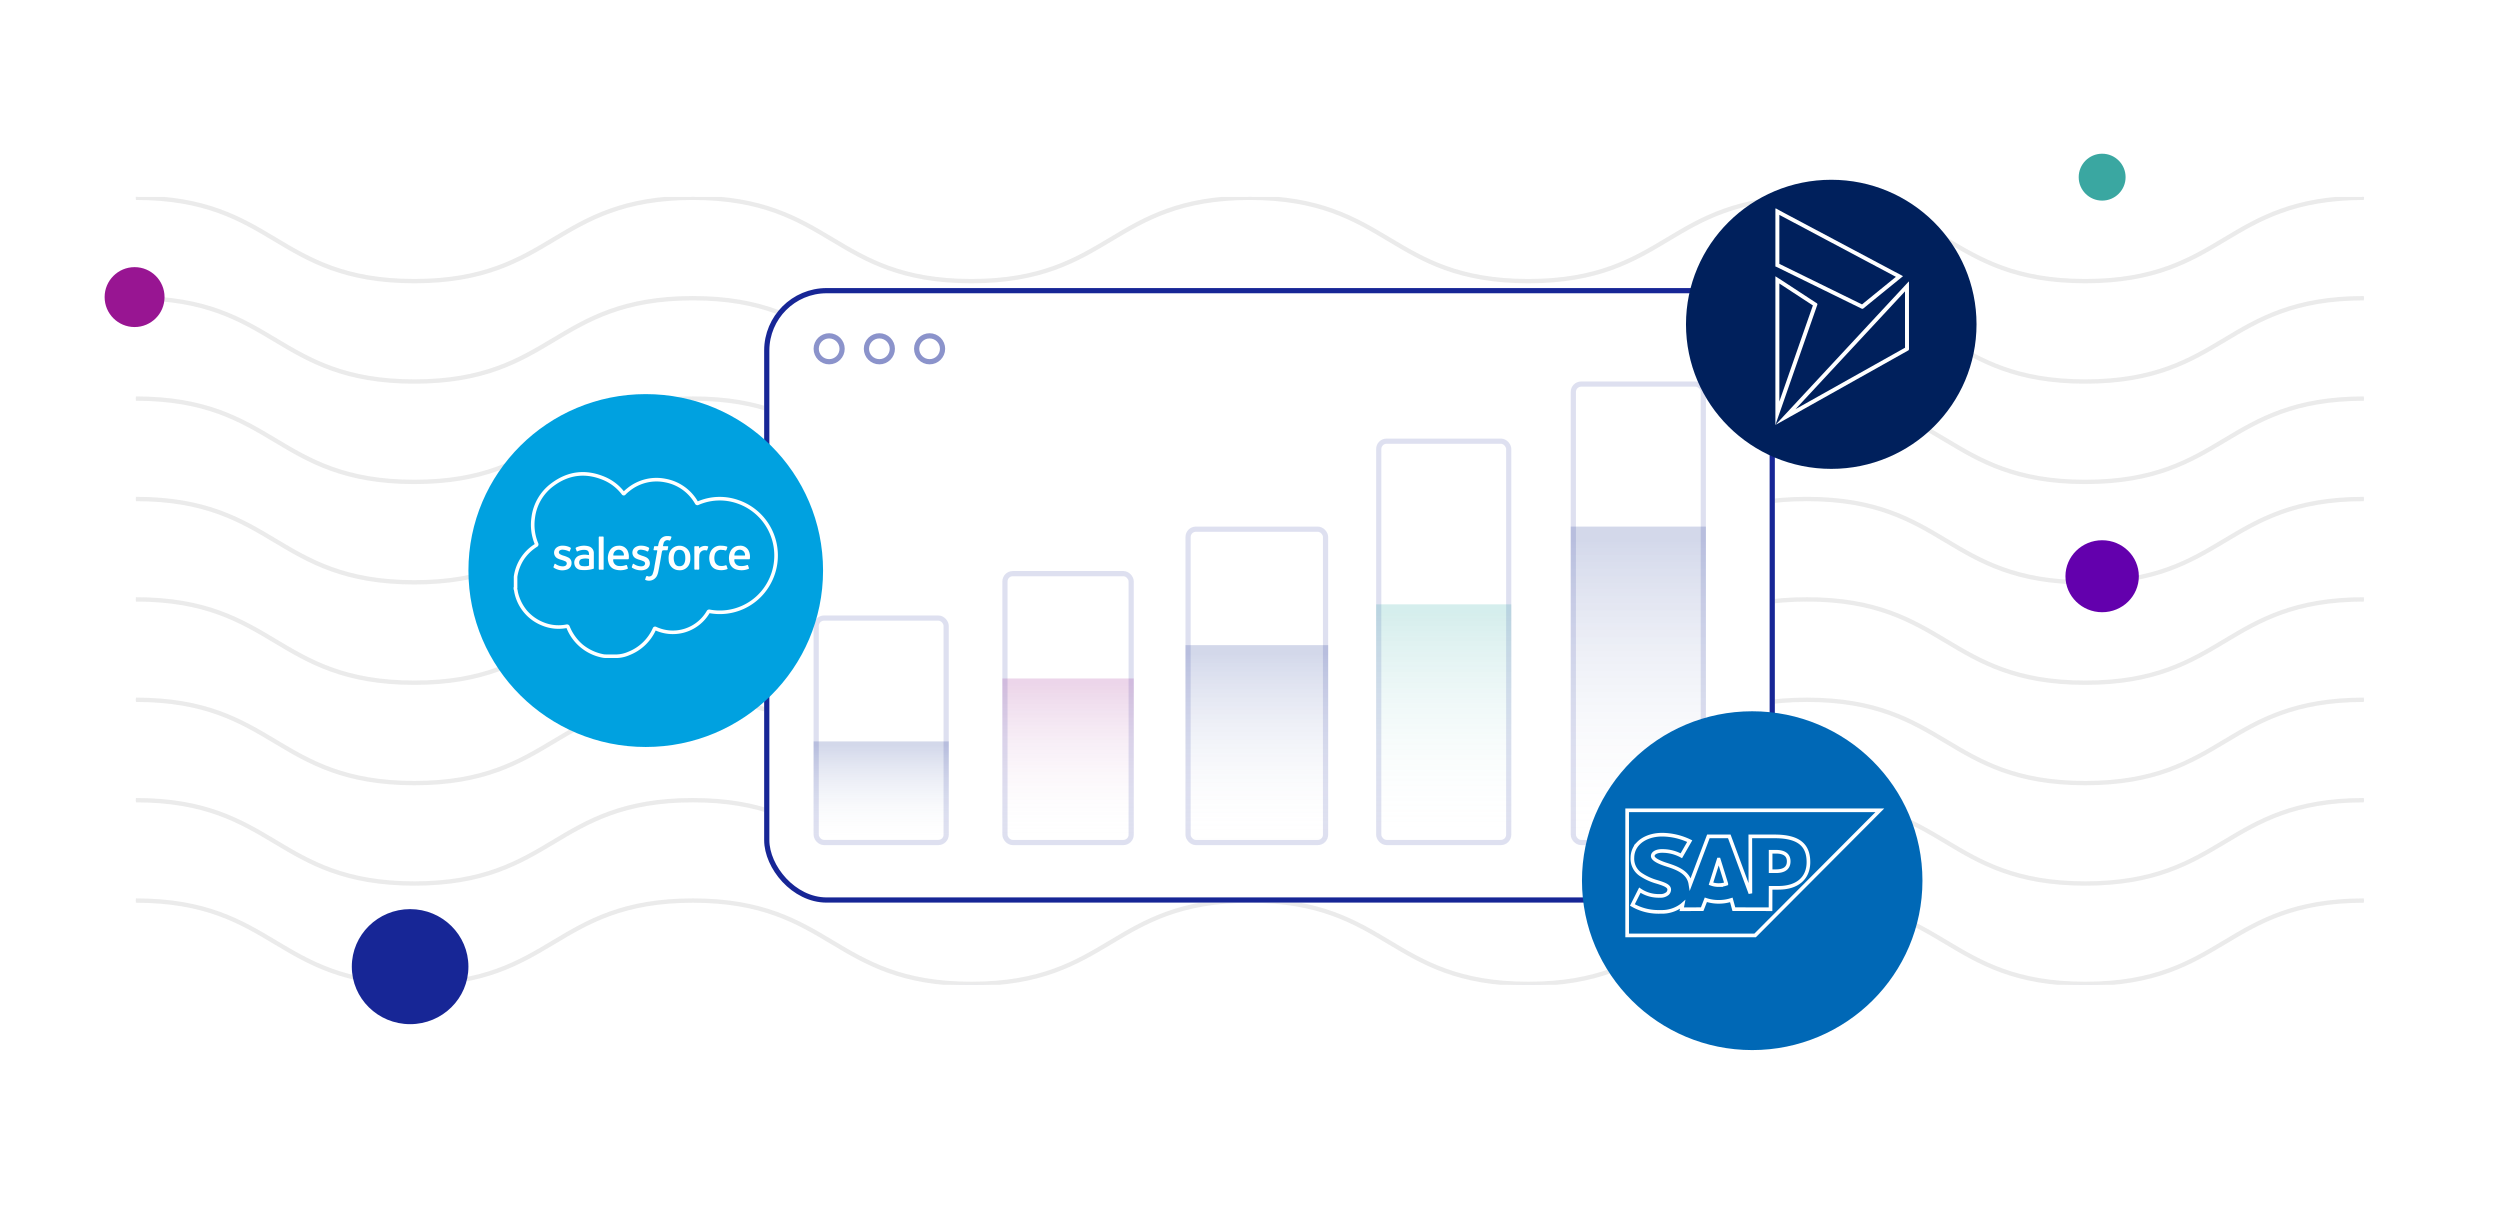
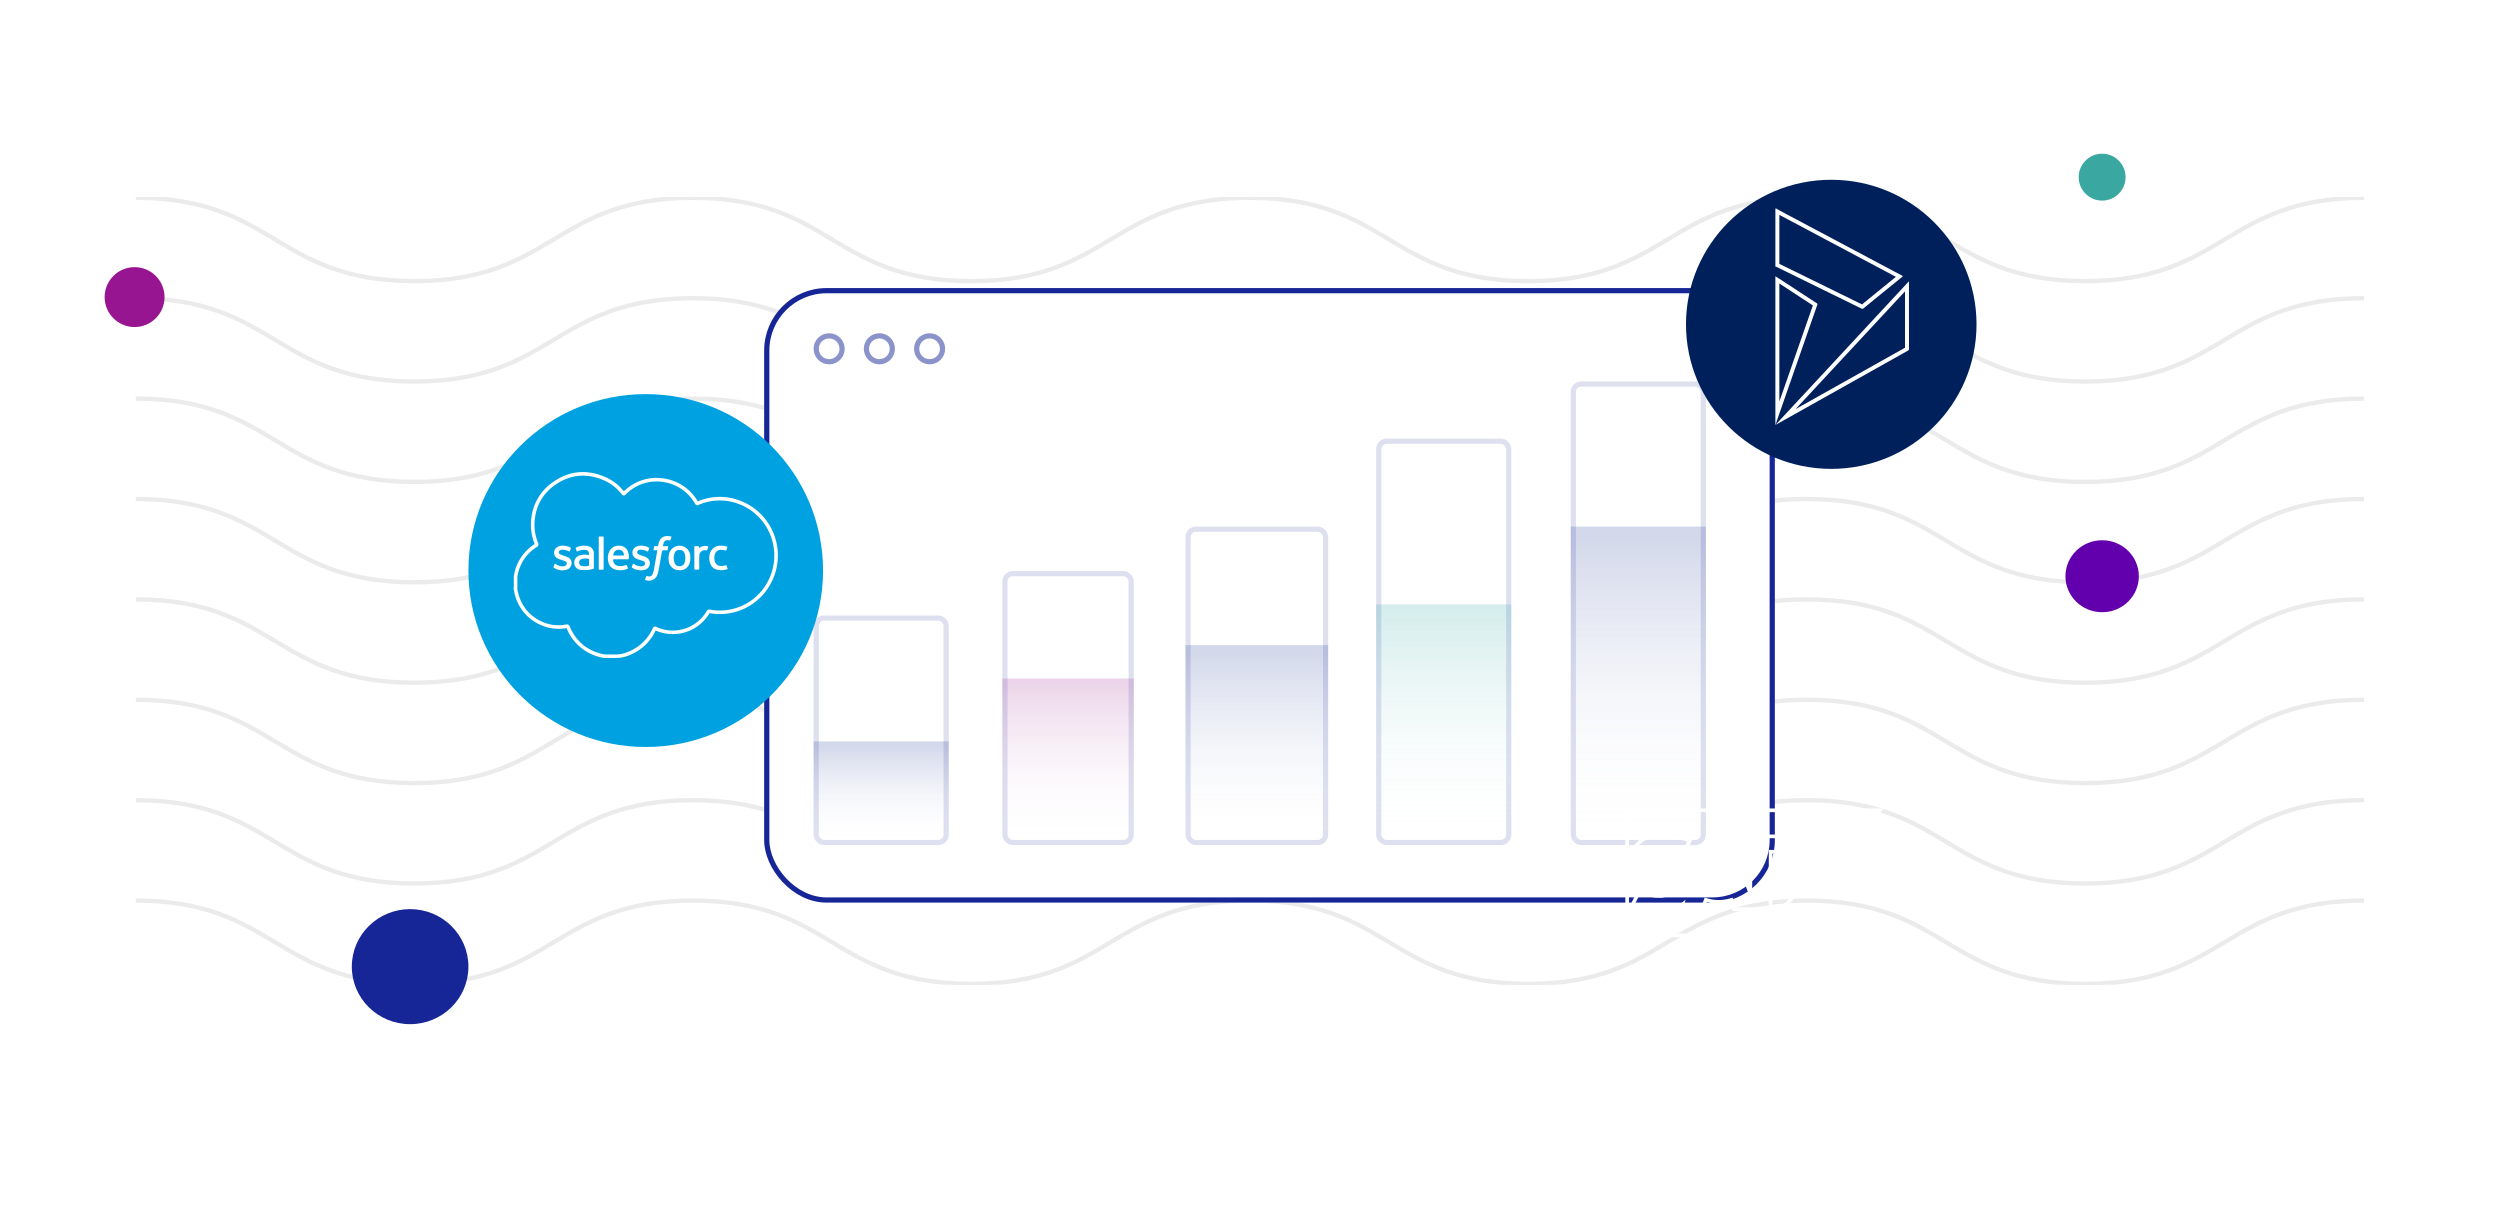
<svg xmlns="http://www.w3.org/2000/svg" width="959.594" height="472.058" viewBox="0 0 959.594 472.058">
  <defs>
    <clipPath id="clip-path">
      <rect id="Rectangle_10243" data-name="Rectangle 10243" width="959.594" height="321.036" transform="translate(0 -29)" fill="#fff" stroke="#707070" stroke-linejoin="bevel" stroke-width="1" />
    </clipPath>
    <clipPath id="clip-path-2">
      <rect id="Rectangle_10244" data-name="Rectangle 10244" width="855.17" height="302.401" fill="none" stroke="#707070" stroke-linejoin="bevel" stroke-width="1" />
    </clipPath>
    <linearGradient id="linear-gradient" x1="0.5" y1="1" x2="0.5" y2="0.033" gradientUnits="objectBoundingBox">
      <stop offset="0" stop-color="#fff" stop-opacity="0" />
      <stop offset="1" stop-color="#032089" />
    </linearGradient>
    <linearGradient id="linear-gradient-2" x1="0.5" y1="1" x2="0.5" y2="0.033" gradientUnits="objectBoundingBox">
      <stop offset="0" stop-color="#fff" stop-opacity="0" />
      <stop offset="1" stop-color="#931385" />
    </linearGradient>
    <linearGradient id="linear-gradient-4" x1="0.5" y1="1" x2="0.5" y2="0.033" gradientUnits="objectBoundingBox">
      <stop offset="0" stop-color="#fff" stop-opacity="0" />
      <stop offset="1" stop-color="#139d96" />
    </linearGradient>
    <filter id="Ellipse_13" x="578.148" y="0" width="249.518" height="248.969" filterUnits="userSpaceOnUse">
      <feOffset dy="3" input="SourceAlpha" />
      <feGaussianBlur stdDeviation="23" result="blur" />
      <feFlood flood-opacity="0.161" />
      <feComposite operator="in" in2="blur" />
      <feComposite in="SourceGraphic" />
    </filter>
    <clipPath id="clip-path-3">
      <rect id="Rectangle_10195" data-name="Rectangle 10195" width="51.285" height="83.077" fill="#fff" />
    </clipPath>
    <filter id="Ellipse_13-2" x="538.219" y="204.013" width="268.688" height="268.045" filterUnits="userSpaceOnUse">
      <feOffset dy="3" input="SourceAlpha" />
      <feGaussianBlur stdDeviation="23" result="blur-2" />
      <feFlood flood-opacity="0.161" />
      <feComposite operator="in" in2="blur-2" />
      <feComposite in="SourceGraphic" />
    </filter>
    <filter id="Ellipse_18" x="110.797" y="82.271" width="274.118" height="273.447" filterUnits="userSpaceOnUse">
      <feOffset dy="3" input="SourceAlpha" />
      <feGaussianBlur stdDeviation="23" result="blur-3" />
      <feFlood flood-opacity="0.161" />
      <feComposite operator="in" in2="blur-3" />
      <feComposite in="SourceGraphic" />
    </filter>
    <clipPath id="clip-path-4">
      <rect id="Rectangle_10197" data-name="Rectangle 10197" width="101.451" height="71.376" fill="#fff" />
    </clipPath>
  </defs>
  <g id="Group_12527" data-name="Group 12527" transform="translate(-240.203 -243.656)">
    <g id="Group_12524" data-name="Group 12524" transform="translate(-2293 18309)">
      <g id="Mask_Group_20" data-name="Mask Group 20" transform="translate(2533.203 -17968.344)" opacity="0.144" clip-path="url(#clip-path)">
        <g id="Group_12340" data-name="Group 12340" transform="translate(52.163 -21.41)">
          <g id="Group_12339" data-name="Group 12339" clip-path="url(#clip-path-2)">
            <path id="Path_7556" data-name="Path 7556" d="M801.549,16.039c-13.1,7.839-26.646,15.945-53.279,15.945s-40.179-8.106-53.279-15.945C681.813,8.154,668.186,0,641.369,0s-40.441,8.154-53.618,16.039c-13.1,7.839-26.645,15.945-53.277,15.945S494.3,23.878,481.2,16.039C468.021,8.154,454.395,0,427.578,0S387.137,8.154,373.96,16.039c-13.1,7.839-26.645,15.945-53.276,15.945s-40.177-8.106-53.276-15.945C254.231,8.154,240.605,0,213.79,0s-40.441,8.154-53.618,16.039c-13.1,7.839-26.645,15.945-53.277,15.945S66.718,23.878,53.619,16.039C40.441,8.154,26.816,0,0,0V.666c26.631,0,40.177,8.106,53.276,15.945C66.454,24.5,80.08,32.65,106.9,32.65s40.442-8.154,53.619-16.039C173.613,8.772,187.159.666,213.79.666s40.177,8.106,53.276,15.945c13.177,7.885,26.8,16.039,53.618,16.039S361.125,24.5,374.3,16.611C387.4,8.772,400.947.666,427.578.666s40.178,8.106,53.278,15.945c13.177,7.885,26.8,16.039,53.619,16.039s40.442-8.154,53.619-16.039C601.192,8.772,614.739.666,641.369.666s40.179,8.106,53.28,15.945c13.177,7.885,26.8,16.039,53.621,16.039s40.443-8.154,53.621-16.039C814.991,8.772,828.537.666,855.17.666V0c-26.817,0-40.444,8.154-53.621,16.039" fill="#172696" stroke="#707070" stroke-linejoin="bevel" stroke-width="1" />
            <path id="Path_7557" data-name="Path 7557" d="M748.27,89.817c-26.634,0-40.179-8.106-53.279-15.945-13.178-7.885-26.8-16.039-53.621-16.039s-40.441,8.154-53.618,16.039c-13.1,7.839-26.645,15.945-53.277,15.945S494.3,81.711,481.2,73.872c-13.177-7.885-26.8-16.039-53.619-16.039s-40.441,8.154-53.618,16.039c-13.1,7.839-26.645,15.945-53.276,15.945s-40.177-8.106-53.276-15.945c-13.177-7.885-26.8-16.039-53.618-16.039s-40.441,8.154-53.618,16.039c-13.1,7.839-26.645,15.945-53.277,15.945S66.718,81.711,53.619,73.872C40.441,65.987,26.816,57.833,0,57.833V58.5c26.631,0,40.177,8.106,53.276,15.945C66.454,82.33,80.08,90.483,106.9,90.483s40.442-8.154,53.619-16.039c13.1-7.839,26.645-15.945,53.276-15.945s40.177,8.106,53.276,15.945c13.177,7.885,26.8,16.039,53.618,16.039S361.125,82.33,374.3,74.444C387.4,66.605,400.947,58.5,427.578,58.5s40.178,8.106,53.278,15.945c13.177,7.885,26.8,16.039,53.619,16.039s40.442-8.154,53.619-16.039c13.1-7.839,26.645-15.945,53.276-15.945s40.179,8.106,53.279,15.945c13.178,7.885,26.8,16.039,53.621,16.039s40.443-8.154,53.621-16.039c13.1-7.839,26.646-15.945,53.279-15.945v-.666c-26.817,0-40.444,8.154-53.621,16.039-13.1,7.839-26.646,15.945-53.279,15.945" transform="translate(0 -19.297)" fill="#172696" stroke="#707070" stroke-linejoin="bevel" stroke-width="1" />
            <path id="Path_7558" data-name="Path 7558" d="M748.27,147.649c-26.634,0-40.179-8.106-53.279-15.945-13.178-7.885-26.8-16.039-53.621-16.039s-40.441,8.154-53.618,16.039c-13.1,7.839-26.645,15.945-53.277,15.945S494.3,139.543,481.2,131.7c-13.177-7.885-26.8-16.039-53.619-16.039s-40.441,8.154-53.618,16.039c-13.1,7.839-26.645,15.945-53.276,15.945s-40.177-8.106-53.276-15.945c-13.177-7.885-26.8-16.039-53.618-16.039s-40.441,8.154-53.618,16.039c-13.1,7.839-26.645,15.945-53.277,15.945S66.718,139.543,53.619,131.7C40.441,123.819,26.816,115.665,0,115.665v.666c26.631,0,40.177,8.106,53.276,15.945,13.177,7.885,26.8,16.039,53.619,16.039s40.442-8.154,53.619-16.039c13.1-7.839,26.645-15.945,53.276-15.945s40.177,8.106,53.276,15.945c13.177,7.885,26.8,16.039,53.618,16.039s40.441-8.154,53.619-16.039c13.1-7.839,26.644-15.945,53.276-15.945s40.178,8.106,53.278,15.945c13.177,7.885,26.8,16.039,53.619,16.039s40.442-8.154,53.619-16.039c13.1-7.839,26.645-15.945,53.276-15.945s40.179,8.106,53.279,15.945c13.178,7.885,26.8,16.039,53.621,16.039s40.443-8.154,53.621-16.039c13.1-7.839,26.646-15.945,53.279-15.945v-.666c-26.817,0-40.444,8.154-53.621,16.039-13.1,7.839-26.646,15.945-53.279,15.945" transform="translate(0 -38.593)" fill="#172696" stroke="#707070" stroke-linejoin="bevel" stroke-width="1" />
            <path id="Path_7559" data-name="Path 7559" d="M748.27,205.482c-26.634,0-40.179-8.106-53.279-15.945-13.178-7.885-26.8-16.039-53.621-16.039s-40.441,8.154-53.618,16.039c-13.1,7.839-26.645,15.945-53.277,15.945S494.3,197.376,481.2,189.537c-13.177-7.885-26.8-16.039-53.619-16.039s-40.441,8.154-53.618,16.039c-13.1,7.839-26.645,15.945-53.276,15.945s-40.177-8.106-53.276-15.945c-13.177-7.885-26.8-16.039-53.618-16.039s-40.441,8.154-53.618,16.039c-13.1,7.839-26.645,15.945-53.277,15.945s-40.177-8.106-53.276-15.945C40.441,181.652,26.816,173.5,0,173.5v.666c26.631,0,40.177,8.106,53.276,15.945,13.177,7.885,26.8,16.039,53.619,16.039s40.442-8.154,53.619-16.039c13.1-7.839,26.645-15.945,53.276-15.945s40.177,8.106,53.276,15.945c13.177,7.885,26.8,16.039,53.618,16.039s40.441-8.154,53.619-16.039c13.1-7.839,26.644-15.945,53.276-15.945s40.178,8.106,53.278,15.945c13.177,7.885,26.8,16.039,53.619,16.039s40.442-8.154,53.619-16.039c13.1-7.839,26.645-15.945,53.276-15.945s40.179,8.106,53.279,15.945c13.178,7.885,26.8,16.039,53.621,16.039s40.443-8.154,53.621-16.039c13.1-7.839,26.646-15.945,53.279-15.945V173.5c-26.817,0-40.444,8.154-53.621,16.039-13.1,7.839-26.646,15.945-53.279,15.945" transform="translate(0 -57.89)" fill="#172696" stroke="#707070" stroke-linejoin="bevel" stroke-width="1" />
            <path id="Path_7560" data-name="Path 7560" d="M748.27,263.314c-26.634,0-40.179-8.106-53.279-15.945-13.178-7.885-26.8-16.039-53.621-16.039s-40.441,8.154-53.618,16.039c-13.1,7.839-26.645,15.945-53.277,15.945S494.3,255.208,481.2,247.369c-13.177-7.885-26.8-16.039-53.619-16.039s-40.441,8.154-53.618,16.039c-13.1,7.839-26.645,15.945-53.276,15.945s-40.177-8.106-53.276-15.945c-13.177-7.885-26.8-16.039-53.618-16.039s-40.441,8.154-53.618,16.039c-13.1,7.839-26.645,15.945-53.277,15.945s-40.177-8.106-53.276-15.945C40.441,239.484,26.816,231.33,0,231.33V232c26.631,0,40.177,8.106,53.276,15.945,13.177,7.885,26.8,16.039,53.619,16.039s40.442-8.154,53.619-16.039C173.613,240.1,187.159,232,213.79,232s40.177,8.106,53.276,15.945c13.177,7.885,26.8,16.039,53.618,16.039s40.441-8.154,53.619-16.039C387.4,240.1,400.947,232,427.578,232s40.178,8.106,53.278,15.945c13.177,7.885,26.8,16.039,53.619,16.039s40.442-8.154,53.619-16.039C601.192,240.1,614.739,232,641.369,232s40.179,8.106,53.279,15.945c13.178,7.885,26.8,16.039,53.621,16.039s40.443-8.154,53.621-16.039C814.991,240.1,828.537,232,855.17,232v-.666c-26.817,0-40.444,8.154-53.621,16.039-13.1,7.839-26.646,15.945-53.279,15.945" transform="translate(0 -77.186)" fill="#172696" stroke="#707070" stroke-linejoin="bevel" stroke-width="1" />
            <path id="Path_7561" data-name="Path 7561" d="M748.27,321.147c-26.634,0-40.179-8.106-53.279-15.945-13.178-7.885-26.8-16.039-53.621-16.039s-40.441,8.154-53.618,16.039c-13.1,7.839-26.645,15.945-53.277,15.945S494.3,313.041,481.2,305.2c-13.177-7.885-26.8-16.039-53.619-16.039s-40.441,8.154-53.618,16.039c-13.1,7.839-26.645,15.945-53.276,15.945s-40.177-8.106-53.276-15.945c-13.177-7.885-26.8-16.039-53.618-16.039s-40.441,8.154-53.618,16.039c-13.1,7.839-26.645,15.945-53.277,15.945S66.718,313.041,53.619,305.2C40.441,297.317,26.816,289.163,0,289.163v.666c26.631,0,40.177,8.106,53.276,15.945,13.177,7.885,26.8,16.039,53.619,16.039s40.442-8.154,53.619-16.039c13.1-7.839,26.645-15.945,53.276-15.945s40.177,8.106,53.276,15.945c13.177,7.885,26.8,16.039,53.618,16.039s40.441-8.154,53.619-16.039c13.1-7.839,26.644-15.945,53.276-15.945s40.178,8.106,53.278,15.945c13.177,7.885,26.8,16.039,53.619,16.039s40.442-8.154,53.619-16.039c13.1-7.839,26.645-15.945,53.276-15.945s40.179,8.106,53.279,15.945c13.178,7.885,26.8,16.039,53.621,16.039s40.443-8.154,53.621-16.039c13.1-7.839,26.646-15.945,53.279-15.945v-.666c-26.817,0-40.444,8.154-53.621,16.039-13.1,7.839-26.646,15.945-53.279,15.945" transform="translate(0 -96.483)" fill="#172696" stroke="#707070" stroke-linejoin="bevel" stroke-width="1" />
            <path id="Path_7562" data-name="Path 7562" d="M748.27,378.979c-26.634,0-40.179-8.106-53.279-15.945-13.178-7.885-26.8-16.039-53.621-16.039s-40.441,8.154-53.618,16.039c-13.1,7.839-26.645,15.945-53.277,15.945S494.3,370.873,481.2,363.034c-13.177-7.885-26.8-16.039-53.619-16.039s-40.441,8.154-53.618,16.039c-13.1,7.839-26.645,15.945-53.276,15.945s-40.177-8.106-53.276-15.945c-13.177-7.885-26.8-16.039-53.618-16.039s-40.441,8.154-53.618,16.039c-13.1,7.839-26.645,15.945-53.277,15.945s-40.177-8.106-53.276-15.945C40.441,355.149,26.816,346.995,0,346.995v.666c26.631,0,40.177,8.106,53.276,15.945,13.177,7.885,26.8,16.039,53.619,16.039s40.442-8.154,53.619-16.039c13.1-7.839,26.645-15.945,53.276-15.945s40.177,8.106,53.276,15.945c13.177,7.885,26.8,16.039,53.618,16.039s40.441-8.154,53.619-16.039c13.1-7.839,26.644-15.945,53.276-15.945s40.178,8.106,53.278,15.945c13.177,7.885,26.8,16.039,53.619,16.039s40.442-8.154,53.619-16.039c13.1-7.839,26.645-15.945,53.276-15.945s40.179,8.106,53.279,15.945c13.178,7.885,26.8,16.039,53.621,16.039s40.443-8.154,53.621-16.039c13.1-7.839,26.646-15.945,53.279-15.945v-.666c-26.817,0-40.444,8.154-53.621,16.039-13.1,7.839-26.646,15.945-53.279,15.945" transform="translate(0 -115.78)" fill="#172696" stroke="#707070" stroke-linejoin="bevel" stroke-width="1" />
            <path id="Path_7563" data-name="Path 7563" d="M748.27,436.811c-26.634,0-40.179-8.106-53.279-15.945-13.178-7.885-26.8-16.039-53.621-16.039s-40.441,8.154-53.618,16.039c-13.1,7.839-26.645,15.945-53.277,15.945S494.3,428.705,481.2,420.866c-13.177-7.885-26.8-16.039-53.619-16.039s-40.441,8.154-53.618,16.039c-13.1,7.839-26.645,15.945-53.276,15.945s-40.177-8.106-53.276-15.945c-13.177-7.885-26.8-16.039-53.618-16.039s-40.441,8.154-53.618,16.039c-13.1,7.839-26.645,15.945-53.277,15.945s-40.177-8.106-53.276-15.945C40.441,412.981,26.816,404.827,0,404.827v.666c26.631,0,40.177,8.106,53.276,15.945,13.177,7.885,26.8,16.039,53.619,16.039s40.442-8.154,53.619-16.039c13.1-7.839,26.645-15.945,53.276-15.945s40.177,8.106,53.276,15.945c13.177,7.885,26.8,16.039,53.618,16.039s40.441-8.154,53.619-16.039c13.1-7.839,26.644-15.945,53.276-15.945s40.178,8.106,53.278,15.945c13.177,7.885,26.8,16.039,53.619,16.039s40.442-8.154,53.619-16.039c13.1-7.839,26.645-15.945,53.276-15.945s40.179,8.106,53.279,15.945c13.178,7.885,26.8,16.039,53.621,16.039s40.443-8.154,53.621-16.039c13.1-7.839,26.646-15.945,53.279-15.945v-.666c-26.817,0-40.444,8.154-53.621,16.039-13.1,7.839-26.646,15.945-53.279,15.945" transform="translate(0 -135.076)" fill="#172696" stroke="#707070" stroke-linejoin="bevel" stroke-width="1" />
          </g>
        </g>
      </g>
      <g id="Group_12341" data-name="Group 12341" transform="translate(2826.513 -17954.777)">
        <g id="Rectangle_19" data-name="Rectangle 19" fill="#fff" stroke="#172696" stroke-linejoin="bevel" stroke-width="2">
          <rect width="387.94" height="235.894" rx="24" stroke="none" />
          <rect x="1" y="1" width="385.94" height="233.894" rx="23" fill="none" />
        </g>
        <g id="Group_12253" data-name="Group 12253" transform="translate(18.979 17.341)" opacity="0.497">
          <g id="Ellipse_1" data-name="Ellipse 1" fill="none" stroke="#172696" stroke-linejoin="bevel" stroke-width="2">
            <circle cx="5.971" cy="5.971" r="5.971" stroke="none" />
            <circle cx="5.971" cy="5.971" r="4.971" fill="none" />
          </g>
          <g id="Ellipse_3" data-name="Ellipse 3" transform="translate(19.278)" fill="none" stroke="#172696" stroke-linejoin="bevel" stroke-width="2">
            <circle cx="5.971" cy="5.971" r="5.971" stroke="none" />
            <circle cx="5.971" cy="5.971" r="4.971" fill="none" />
          </g>
          <g id="Ellipse_5" data-name="Ellipse 5" transform="translate(38.555)" fill="none" stroke="#172696" stroke-linejoin="bevel" stroke-width="2">
            <circle cx="5.971" cy="5.971" r="5.971" stroke="none" />
            <circle cx="5.971" cy="5.971" r="4.971" fill="none" />
          </g>
        </g>
        <g id="Rectangle_30" data-name="Rectangle 30" transform="translate(18.979 125.672)" fill="none" stroke="#172696" stroke-linejoin="bevel" stroke-width="2" opacity="0.144">
-           <rect width="51.887" height="88.147" rx="4" stroke="none" />
          <rect x="1" y="1" width="49.887" height="86.147" rx="3" fill="none" />
        </g>
        <g id="Rectangle_32" data-name="Rectangle 32" transform="translate(91.434 108.613)" fill="none" stroke="#172696" stroke-linejoin="bevel" stroke-width="2" opacity="0.144">
          <rect width="50.446" height="105.207" rx="4" stroke="none" />
          <rect x="1" y="1" width="48.446" height="103.207" rx="3" fill="none" />
        </g>
        <g id="Rectangle_34" data-name="Rectangle 34" transform="translate(161.721 91.553)" fill="none" stroke="#172696" stroke-linejoin="bevel" stroke-width="2" opacity="0.144">
          <rect width="54.77" height="122.268" rx="4" stroke="none" />
          <rect x="1" y="1" width="52.77" height="120.268" rx="3" fill="none" />
        </g>
        <g id="Rectangle_36" data-name="Rectangle 36" transform="translate(234.902 57.776)" fill="none" stroke="#172696" stroke-linejoin="bevel" stroke-width="2" opacity="0.144">
          <rect width="51.887" height="156.043" rx="4" stroke="none" />
          <rect x="1" y="1" width="49.887" height="154.043" rx="3" fill="none" />
        </g>
        <g id="Rectangle_38" data-name="Rectangle 38" transform="translate(309.596 35.856)" fill="none" stroke="#172696" stroke-linejoin="bevel" stroke-width="2" opacity="0.144">
-           <rect width="51.887" height="177.964" rx="4" stroke="none" />
          <rect x="1" y="1" width="49.887" height="175.964" rx="3" fill="none" />
        </g>
        <path id="Rectangle_31" data-name="Rectangle 31" d="M0,0H51.887a0,0,0,0,1,0,0V35.808a4,4,0,0,1-4,4H4a4,4,0,0,1-4-4V0A0,0,0,0,1,0,0Z" transform="translate(18.979 174.012)" opacity="0.177" fill="url(#linear-gradient)" />
        <path id="Rectangle_33" data-name="Rectangle 33" d="M0,0H50.446a0,0,0,0,1,0,0V59.977a4,4,0,0,1-4,4H4a4,4,0,0,1-4-4V0A0,0,0,0,1,0,0Z" transform="translate(91.434 149.843)" opacity="0.177" fill="url(#linear-gradient-2)" />
        <path id="Rectangle_35" data-name="Rectangle 35" d="M0,0H54.77a0,0,0,0,1,0,0V72.773a4,4,0,0,1-4,4H4a4,4,0,0,1-4-4V0A0,0,0,0,1,0,0Z" transform="translate(161.721 137.047)" opacity="0.177" fill="url(#linear-gradient)" />
        <path id="Rectangle_37" data-name="Rectangle 37" d="M0,0H51.887a0,0,0,0,1,0,0V88.412a4,4,0,0,1-4,4H4a4,4,0,0,1-4-4V0A0,0,0,0,1,0,0Z" transform="translate(234.902 121.409)" opacity="0.177" fill="url(#linear-gradient-4)" />
        <path id="Rectangle_39" data-name="Rectangle 39" d="M0,0H51.887a0,0,0,0,1,0,0V118.268a4,4,0,0,1-4,4H4a4,4,0,0,1-4-4V0A0,0,0,0,1,0,0Z" transform="translate(309.596 91.553)" opacity="0.177" fill="url(#linear-gradient)" />
      </g>
    </g>
    <g id="Group_12525" data-name="Group 12525" transform="translate(-16.941 10)">
      <g transform="matrix(1, 0, 0, 1, 257.14, 233.66)" filter="url(#Ellipse_13)">
        <ellipse id="Ellipse_13-3" data-name="Ellipse 13" cx="55.759" cy="55.484" rx="55.759" ry="55.484" transform="translate(647.15 66)" fill="#00205c" />
      </g>
      <g id="Group_12256" data-name="Group 12256" transform="translate(938.605 313.603)">
        <g id="Group_12255" data-name="Group 12255" clip-path="url(#clip-path-3)">
          <path id="Path_7522" data-name="Path 7522" d="M1.523,259.772c.268.172.535.345.8.517q2.268,1.483,4.533,2.969c2.469,1.618,5.016,3.288,7.538,4.93C10.1,280.47,5.758,292.93,1.523,305.076Zm48.228,3.009q0,1.325,0,2.649c0,6.223,0,12.654.01,18.988-10.585,5.934-21.337,11.968-31.738,17.8l-7.675,4.307L7.729,308l17.826-19.182,24.2-26.036M0,257v56.976a6.5,6.5,0,0,0,.694-.291q5.2-2.907,10.4-5.826Q30.978,296.7,50.864,285.547a.657.657,0,0,0,.421-.653q-.018-12.746-.011-25.491c0-.121-.024-.242-.047-.448L.184,313.881a1.024,1.024,0,0,1,.069-.532q7.892-22.638,15.794-45.274a.57.57,0,0,0-.278-.81q-6.316-4.11-12.612-8.251C2.112,258.331,1.053,257.671,0,257" transform="translate(0 -230.899)" fill="#fff" />
          <path id="Path_7523" data-name="Path 7523" d="M1.526,2.523c.452.247.908.5,1.364.737C13.954,9.143,25.2,15.123,36.083,20.905l10.177,5.409-1.682,1.368-2.444,1.987c-2.913,2.368-5.92,4.813-8.88,7.232C22.33,31.534,11.3,26.13,1.523,21.34v-1.2c0-5.776,0-11.729,0-17.621M.1,0A2.2,2.2,0,0,0,0,.456Q0,11.4,0,22.343a4.955,4.955,0,0,1,.466.175q16.274,7.973,32.542,15.96a.87.87,0,0,0,.38.108.723.723,0,0,0,.461-.2q5.835-4.771,11.69-9.518l3.455-2.811c-.192-.107-.336-.19-.483-.268Q26.058,13.851,3.605,1.915C2.43,1.291,1.269.639.1,0" transform="translate(0)" fill="#fff" />
        </g>
      </g>
    </g>
    <g id="Group_12264" data-name="Group 12264" transform="translate(847.423 513.669)">
      <g transform="matrix(1, 0, 0, 1, -607.22, -270.01)" filter="url(#Ellipse_13-2)">
-         <ellipse id="Ellipse_13-4" data-name="Ellipse 13" cx="65.344" cy="65.023" rx="65.344" ry="65.023" transform="translate(607.22 270.01)" fill="#0068b6" />
-       </g>
+         </g>
    </g>
    <g id="Group_12523" data-name="Group 12523" transform="translate(33.784 -45.602)">
      <g transform="matrix(1, 0, 0, 1, 206.42, 289.26)" filter="url(#Ellipse_18)">
        <ellipse id="Ellipse_18-2" data-name="Ellipse 18" cx="68.059" cy="67.724" rx="68.059" ry="67.724" transform="translate(179.8 148.27)" fill="#00a1e0" />
      </g>
      <g id="Group_12263" data-name="Group 12263" transform="translate(403.55 470.454)">
        <g id="Group_12262" data-name="Group 12262" clip-path="url(#clip-path-4)">
          <path id="Path_7525" data-name="Path 7525" d="M100.031,24.145A22.36,22.36,0,0,0,86.245,10.729a21.6,21.6,0,0,0-15.537.511A18.015,18.015,0,0,0,58.387,2.583,17.781,17.781,0,0,0,43.546,6.292a14.1,14.1,0,0,0-1.221,1.067,18.606,18.606,0,0,0-6.859-5.343C27.97-1.3,20.9-.522,14.444,4.334a19.2,19.2,0,0,0-7.58,13.037A19.591,19.591,0,0,0,8.105,27.641a17.568,17.568,0,0,0-8,12.294,2.425,2.425,0,0,0-.027.33c0,.031,0,.062,0,.093v.022l.006,3.784L0,44.22v.709l.043.116a4.968,4.968,0,0,1,.205.9c.042.25.085.51.155.775A17.332,17.332,0,0,0,10.816,58.866a16.55,16.55,0,0,0,9.506,1.014A18.517,18.517,0,0,0,34.246,71.268a5.553,5.553,0,0,0,1.111.1c.774,0,1.543.007,2.28.007.721,0,1.411,0,2.044,0a13.063,13.063,0,0,0,4.809-1.106,18.551,18.551,0,0,0,10.049-9.448A16.4,16.4,0,0,0,75.23,54.165,22.172,22.172,0,0,0,98.315,43.517a22.606,22.606,0,0,0,1.716-19.372m-2.9,18.675a20.8,20.8,0,0,1-21.8,9.962,1.081,1.081,0,0,0-1.209.565A15.037,15.037,0,0,1,54.8,59.432a.955.955,0,0,0-1.384.53,17.245,17.245,0,0,1-9.446,9.028A11.788,11.788,0,0,1,39.676,70c-1.275,0-2.785.007-4.311,0a4.238,4.238,0,0,1-.838-.073,18.027,18.027,0,0,1-7.908-3.651,18.122,18.122,0,0,1-5.09-7.069,1.05,1.05,0,0,0-1.014-.73,1.605,1.605,0,0,0-.292.029,15.223,15.223,0,0,1-8.87-.9,16.418,16.418,0,0,1-6.184-4.424,17.014,17.014,0,0,1-3.434-6.806c-.054-.2-.09-.422-.128-.653a6.949,6.949,0,0,0-.214-.981,1.077,1.077,0,0,0,.062-.378l-.007-3.939c0-.036,0-.073,0-.109a1.391,1.391,0,0,1,.009-.149,16.9,16.9,0,0,1,2.485-6.556A16.773,16.773,0,0,1,8.973,28.72a1.069,1.069,0,0,0,.472-1.442A18.247,18.247,0,0,1,8.227,17.57,17.872,17.872,0,0,1,15.272,5.434C21.3.9,27.9.175,34.908,3.276a17.386,17.386,0,0,1,6.6,5.271.911.911,0,0,0,1.51.071A11.8,11.8,0,0,1,44.4,7.376,16.457,16.457,0,0,1,58.13,3.936a16.73,16.73,0,0,1,11.52,8.212,1.012,1.012,0,0,0,1.4.443A20.283,20.283,0,0,1,85.8,12.032,20.988,20.988,0,0,1,98.74,24.624a21.234,21.234,0,0,1-1.613,18.2" transform="translate(0 0)" fill="#fff" />
          <path id="Path_7526" data-name="Path 7526" d="M558.6,271.355c-.471.011-.942-.01-1.412.008-.262.01-.318-.069-.243-.314.084-.274.121-.562.2-.836a1.522,1.522,0,0,1,1.638-1.173c.315,0,.675.3.919.028a2.84,2.84,0,0,0,.362-.9.91.91,0,0,1,.043-.109c.161-.3.018-.418-.269-.477a5.51,5.51,0,0,0-1.557-.109,3.1,3.1,0,0,0-2.825,2.132,6.407,6.407,0,0,0-.378,1.435c-.032.225-.111.347-.372.323-.285-.026-.575,0-.862-.009a.313.313,0,0,0-.369.306c-.052.322-.112.643-.176.963-.047.235.061.307.276.3s.444,0,.667,0c.524,0,.52,0,.43.5-.336,1.863-.66,3.728-1.005,5.589a13.383,13.383,0,0,1-.7,2.965,1.439,1.439,0,0,1-1.6.989c-.288-.008-.6-.321-.835-.061a2.612,2.612,0,0,0-.334.827c-.032.085-.06.173-.1.256-.08.182-.023.286.16.365a3.416,3.416,0,0,0,4.285-1.524,6.213,6.213,0,0,0,.545-1.546c.519-2.426.891-4.88,1.33-7.321a5.754,5.754,0,0,1,.137-.651c.008-.024.016-.047.024-.068a.593.593,0,0,1,.057-.111.4.4,0,0,1,.027-.036.36.36,0,0,1,.063-.06l.03-.02a1.975,1.975,0,0,1,.875-.093c.176,0,.354-.009.53,0,.059,0,.117,0,.176.009.268.023.378-.1.414-.347.041-.284.084-.569.152-.848s-.025-.385-.309-.379" transform="translate(-499.568 -242.904)" fill="#fff" />
          <path id="Path_7527" data-name="Path 7527" d="M261.4,313.481h-.008c0-.889.016-1.778,0-2.667a2.7,2.7,0,0,0-1.982-2.824,6.832,6.832,0,0,0-4.667.4.405.405,0,0,0-.241.643,4.234,4.234,0,0,1,.248.659c.083.278.206.336.482.2a5.4,5.4,0,0,1,2.7-.53c1.016.048,1.505.474,1.6,1.363.07.653.072.638-.6.558a6.265,6.265,0,0,0-3.093.248,2.847,2.847,0,0,0-1.906,3.259,2.659,2.659,0,0,0,2.495,2.265,12.442,12.442,0,0,0,4.733-.405c.221-.051.239-.2.238-.381,0-.928,0-1.857,0-2.785m-2.305,2.059a6.514,6.514,0,0,1-2.221.019,1.245,1.245,0,0,1-1.1-1.277,1.321,1.321,0,0,1,.985-1.426,5.716,5.716,0,0,1,2.6-.074c.179.021.2.12.2.267,0,.366,0,.732,0,1.1,0,.206-.015.414-.008.619,0,.068.007.136.015.2.046.377-.087.535-.469.571" transform="translate(-230.591 -279.493)" fill="#fff" />
          <path id="Path_7528" data-name="Path 7528" d="M398.219,308.059a3.741,3.741,0,0,0-3.418,2.174,6.042,6.042,0,0,0-.323,4.246,3.581,3.581,0,0,0,2.512,2.672,7.03,7.03,0,0,0,4.5-.13c.5-.174.491-.194.31-.707-.069-.2-.152-.39-.206-.591-.074-.274-.2-.355-.482-.239a5.754,5.754,0,0,1-2.542.344,2.261,2.261,0,0,1-2.291-2.22c-.033-.336.078-.384.372-.378q.319.006.637.008c.637,0,1.275,0,1.912,0,.889,0,1.778,0,2.667,0,.2,0,.371-.012.389-.268a5.4,5.4,0,0,0-.51-3.123,3.507,3.507,0,0,0-3.528-1.787m-1.6,3.753c-.305.011-.338-.089-.274-.364a2.04,2.04,0,0,1,2.456-1.828,1.97,1.97,0,0,1,1.595,1.991c.011.208-.123.193-.255.194h-1.8c-.43,0-.861-.008-1.292,0-.144,0-.287,0-.43.009" transform="translate(-358.046 -279.77)" fill="#fff" />
          <path id="Path_7529" data-name="Path 7529" d="M499.974,312.288a8.858,8.858,0,0,0-1.153-.487,13.05,13.05,0,0,1-1.762-.647c-.376-.194-.693-.445-.644-.933a1.03,1.03,0,0,1,.9-.859,2.129,2.129,0,0,1,.663-.044,8.027,8.027,0,0,1,1.608.331c.327.1.672.484.95.285.24-.172.269-.627.416-.946.12-.26.046-.4-.2-.529a5.872,5.872,0,0,0-2.761-.687,3.74,3.74,0,0,0-2.427.684,2.5,2.5,0,0,0,.348,4.221,8.99,8.99,0,0,0,1.2.471,10.724,10.724,0,0,1,1.732.615.9.9,0,0,1,.588.888,1.038,1.038,0,0,1-.7.911,2.257,2.257,0,0,1-.964.134,5,5,0,0,1-2.473-.787c-.484-.3-.487-.3-.684.248-.07.2-.124.4-.211.59a.388.388,0,0,0,.194.575,6.177,6.177,0,0,0,3.087.9,4.415,4.415,0,0,0,2.377-.528,2.554,2.554,0,0,0-.085-4.4" transform="translate(-448.957 -279.515)" fill="#fff" />
          <path id="Path_7530" data-name="Path 7530" d="M172.329,312.283a10.22,10.22,0,0,0-1.528-.6,6,6,0,0,1-1.515-.623.847.847,0,0,1,.082-1.52,1.917,1.917,0,0,1,1.143-.176,5.852,5.852,0,0,1,2.137.594c.24.124.381.106.463-.177a3.968,3.968,0,0,1,.264-.694c.165-.326.042-.487-.255-.635a5.984,5.984,0,0,0-2.731-.642,3.668,3.668,0,0,0-2.383.688,2.5,2.5,0,0,0,.359,4.218,9.143,9.143,0,0,0,1.2.469,10.167,10.167,0,0,1,1.765.635.878.878,0,0,1,.554.83,1.015,1.015,0,0,1-.6.9,2.1,2.1,0,0,1-1.069.185,4.942,4.942,0,0,1-2.6-.875c-.274-.187-.412-.137-.5.177-.083.288-.2.566-.3.847a.308.308,0,0,0,.152.424,5.784,5.784,0,0,0,1.193.583,5.445,5.445,0,0,0,4.052-.016,2.509,2.509,0,0,0,1.506-2.336,2.281,2.281,0,0,0-1.383-2.258" transform="translate(-151.466 -279.551)" fill="#fff" />
          <path id="Path_7531" data-name="Path 7531" d="M824.709,315.7c-.078-.254-.2-.324-.461-.221a4.215,4.215,0,0,1-1.736.237,2.369,2.369,0,0,1-2.389-1.884,4.916,4.916,0,0,1,0-2.332,2.34,2.34,0,0,1,2.551-1.96c.274,0,.547.062.82.06.355,0,.748.369,1.028.083.233-.239.263-.669.406-1,.1-.244.034-.351-.211-.427a6.332,6.332,0,0,0-1.98-.3,4.094,4.094,0,0,0-4.375,2.761,5.9,5.9,0,0,0,.1,4.182,3.512,3.512,0,0,0,2.208,2.141,6.605,6.605,0,0,0,4.162-.069c.225-.071.278-.2.187-.414-.115-.277-.218-.56-.306-.847" transform="translate(-742.923 -279.677)" fill="#fff" />
          <path id="Path_7532" data-name="Path 7532" d="M357.466,269.379a5.415,5.415,0,0,1-.979,0c-.4-.038-.479.132-.476.495q.005.73.007,1.461,0,1.1,0,2.191t0,2.192q0,1.5,0,3t-.006,3c0,.3.082.431.4.411a9.853,9.853,0,0,1,1.1,0c.285.014.4-.077.389-.376-.02-.457-.005-.915-.005-1.373,0-3.517,0-7.034.007-10.551,0-.335-.076-.481-.435-.45" transform="translate(-323.326 -244.643)" fill="#fff" />
          <path id="Path_7533" data-name="Path 7533" d="M760.592,308.959a3.213,3.213,0,0,0-3.08.847,3.418,3.418,0,0,1,0-.37c.054-.385-.116-.513-.489-.479a4.976,4.976,0,0,1-.9,0c-.351-.032-.446.105-.443.445.015,1.607.007,3.214.007,4.821,0,1.124.007,2.247,0,3.371,0,.29.1.4.389.387a6.986,6.986,0,0,1,.979,0c.392.035.517-.1.517-.5,0-1.593-.07-3.188.038-4.78a2.072,2.072,0,0,1,2.636-2.113.319.319,0,0,0,.409-.247c.092-.272.191-.541.288-.811.162-.452.14-.474-.346-.57" transform="translate(-686.304 -280.515)" fill="#fff" />
          <path id="Path_7534" data-name="Path 7534" d="M656.458,311.925a4.14,4.14,0,0,0-8.17-.854,7.03,7.03,0,0,0-.133,2.261,3.969,3.969,0,0,0,3.853,3.945,3.9,3.9,0,0,0,4.1-2.457,5.392,5.392,0,0,0,.356-2.227c0-.222.013-.445,0-.667m-2.173,2.35a3.544,3.544,0,0,1-.149.365,1.856,1.856,0,0,1-1.832,1.1,1.782,1.782,0,0,1-1.814-1.117,5.208,5.208,0,0,1,0-4.045,1.78,1.78,0,0,1,1.814-1.114,1.86,1.86,0,0,1,1.838,1.091q.059.123.107.247.057.147.1.3t.074.3c.009.045.018.09.025.135,0,.009,0,.019.005.028v.01c.021.131.037.263.048.4.017.214.023.429.021.646a4.931,4.931,0,0,1-.234,1.657" transform="translate(-588.618 -279.605)" fill="#fff" />
-           <path id="Path_7535" data-name="Path 7535" d="M904.511,308.057a3.759,3.759,0,0,0-3.383,2.171,5.992,5.992,0,0,0-.453,3.675,3.75,3.75,0,0,0,2.758,3.278,7.088,7.088,0,0,0,4.355-.148c.538-.184.532-.2.336-.756-.07-.2-.152-.39-.206-.591-.074-.274-.221-.306-.468-.206a5.79,5.79,0,0,1-2.582.341,2.261,2.261,0,0,1-2.252-2.177c-.032-.309.014-.435.371-.422q.318.011.637.014c.318,0,.637,0,.956,0s.637,0,.956,0H908.2c.171,0,.355.022.378-.227a5.22,5.22,0,0,0-.543-3.229,3.513,3.513,0,0,0-3.527-1.719m2.227,3.574c-.016.219-.157.169-.276.17-.588,0-1.176,0-1.764,0-.451,0-.9,0-1.353,0l-.451.006c-.237,0-.276-.062-.23-.3a2.054,2.054,0,0,1,2.448-1.9,2,2,0,0,1,1.627,2.016" transform="translate(-817.895 -279.766)" fill="#fff" />
        </g>
      </g>
    </g>
    <ellipse id="Ellipse_24" data-name="Ellipse 24" cx="14.085" cy="13.816" rx="14.085" ry="13.816" transform="translate(1033 451.02)" fill="#6300ad" />
    <circle id="Ellipse_27" data-name="Ellipse 27" cx="9" cy="9" r="9" transform="translate(1038.085 302.656)" fill="#3aa7a1" />
    <ellipse id="Ellipse_25" data-name="Ellipse 25" cx="22.38" cy="22.08" rx="22.38" ry="22.08" transform="translate(375.24 592.611)" fill="#172696" />
    <circle id="Ellipse_26" data-name="Ellipse 26" cx="11.5" cy="11.5" r="11.5" transform="translate(280.362 346.191)" fill="#981592" />
    <g id="Group_13198" data-name="Group 13198" transform="translate(865.467 555.378)">
      <g id="Path_8185" data-name="Path 8185" transform="translate(0 0)" fill="none">
        <path d="M0,0H94.6L48.131,46.627H0Z" stroke="none" />
        <path d="M -7.62939453125e-06 7.62939453125e-06 L -7.62939453125e-06 46.627 L 48.131 46.627 L 94.601 7.62939453125e-06 L -7.62939453125e-06 7.62939453125e-06 M -1.4 -1.4 L 97.973 -1.4 L 48.712 48.027 L -1.4 48.027 L -1.4 -1.4 Z" stroke="none" fill="#fff" />
      </g>
      <path id="Path_7586" data-name="Path 7586" d="M55.812,9.022H46.518l.031,21.866L38.454,9.014H30.427l-6.91,18.267c-.735-4.648-5.54-6.252-9.322-7.453-2.5-.8-5.147-1.982-5.12-3.286.021-1.07,1.418-2.062,4.194-1.915a15.163,15.163,0,0,1,6.781,1.832l3.218-5.609A25.03,25.03,0,0,0,12.774,8.369h-.021c-3.946,0-7.231,1.278-9.267,3.384a7.809,7.809,0,0,0-2.216,5.4,7.259,7.259,0,0,0,3.178,6.471,21.67,21.67,0,0,0,6.3,2.881c2.571.8,4.672,1.49,4.646,2.966a2.185,2.185,0,0,1-.611,1.447,4.074,4.074,0,0,1-2.986.938,12.8,12.8,0,0,1-7.671-2.19L1.266,35.351A19.9,19.9,0,0,0,11.386,38l.84-.006a12.633,12.633,0,0,0,7.987-2.525c.12-.1.226-.193.339-.292L20.2,36.987l7.844-.025,1.408-3.6a15.39,15.39,0,0,0,4.948.784,15.553,15.553,0,0,0,4.83-.741l.978,3.559,14.074.014.034-8.215h3c7.238,0,11.517-3.685,11.517-9.862C68.829,12.019,64.669,9.022,55.812,9.022ZM34.4,27.712a8.411,8.411,0,0,1-2.968-.52l2.933-9.267h.057l2.889,9.293a8.69,8.69,0,0,1-2.912.493Zm21.96-5.324H54.317V14.92h2.044c2.722,0,4.894.906,4.894,3.685,0,2.877-2.173,3.782-4.894,3.782" transform="translate(0.049 0.291)" fill="none" stroke="#fff" stroke-width="1.4" fill-rule="evenodd" />
    </g>
  </g>
</svg>